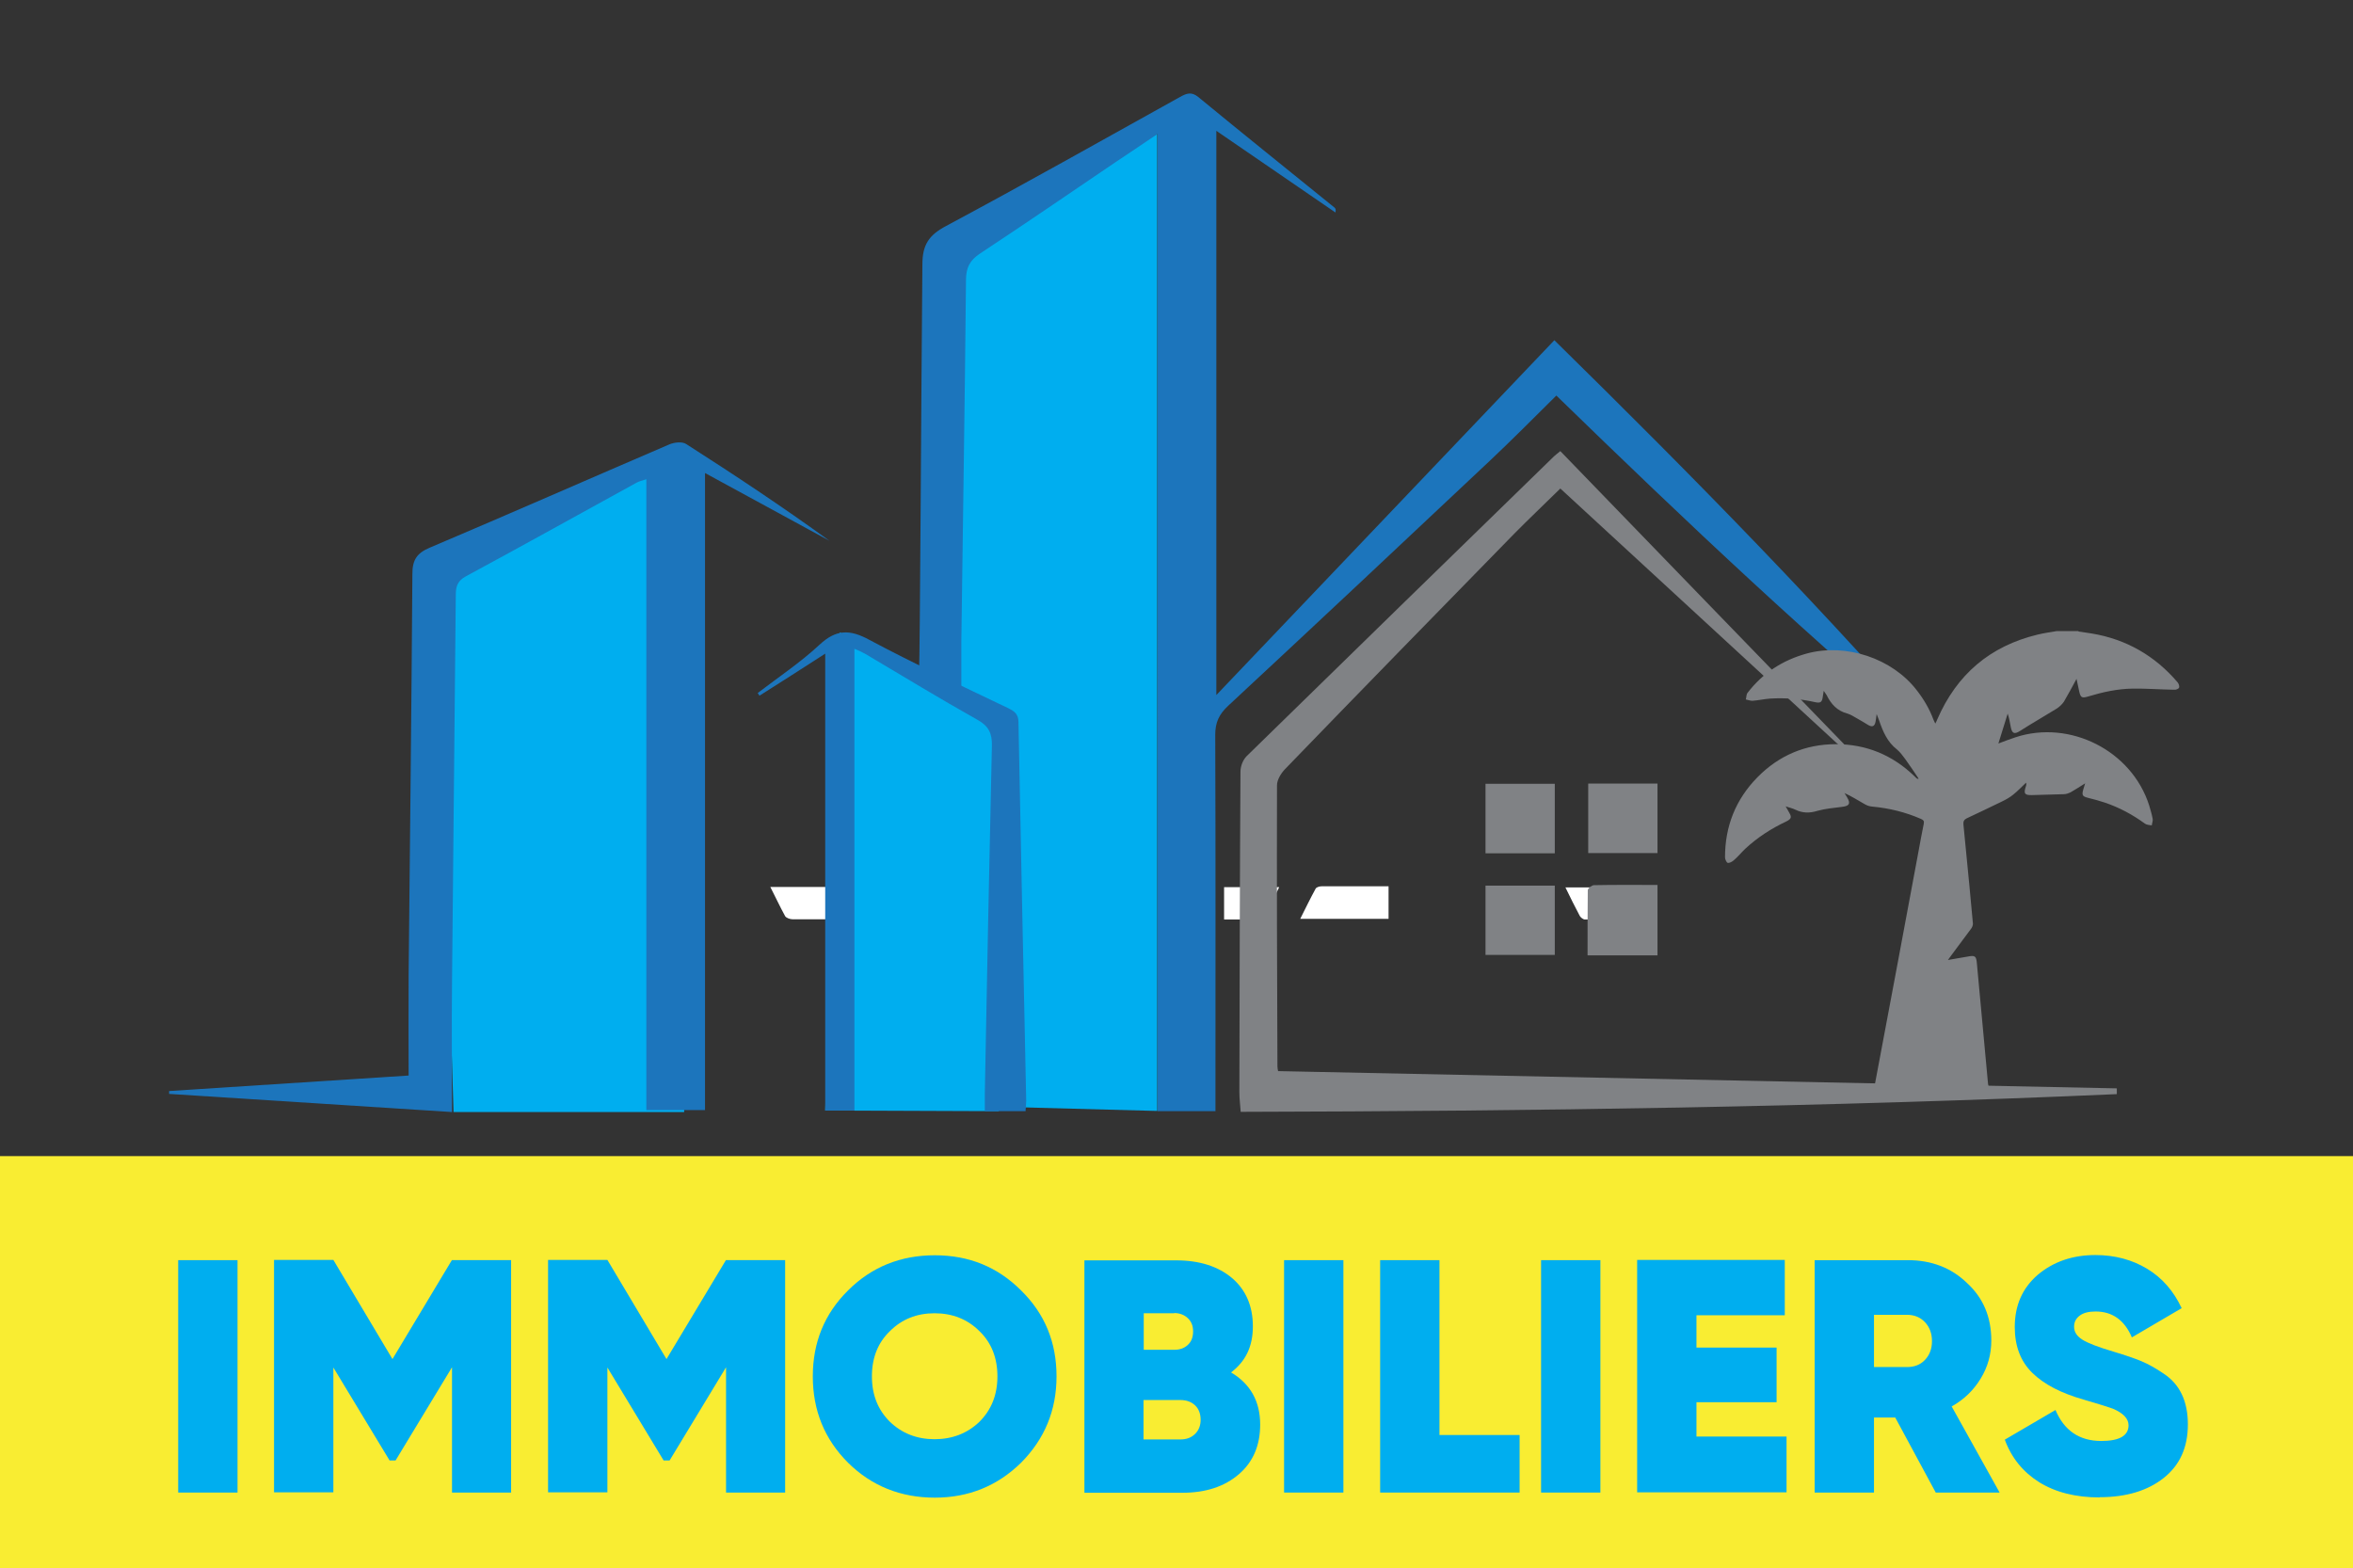
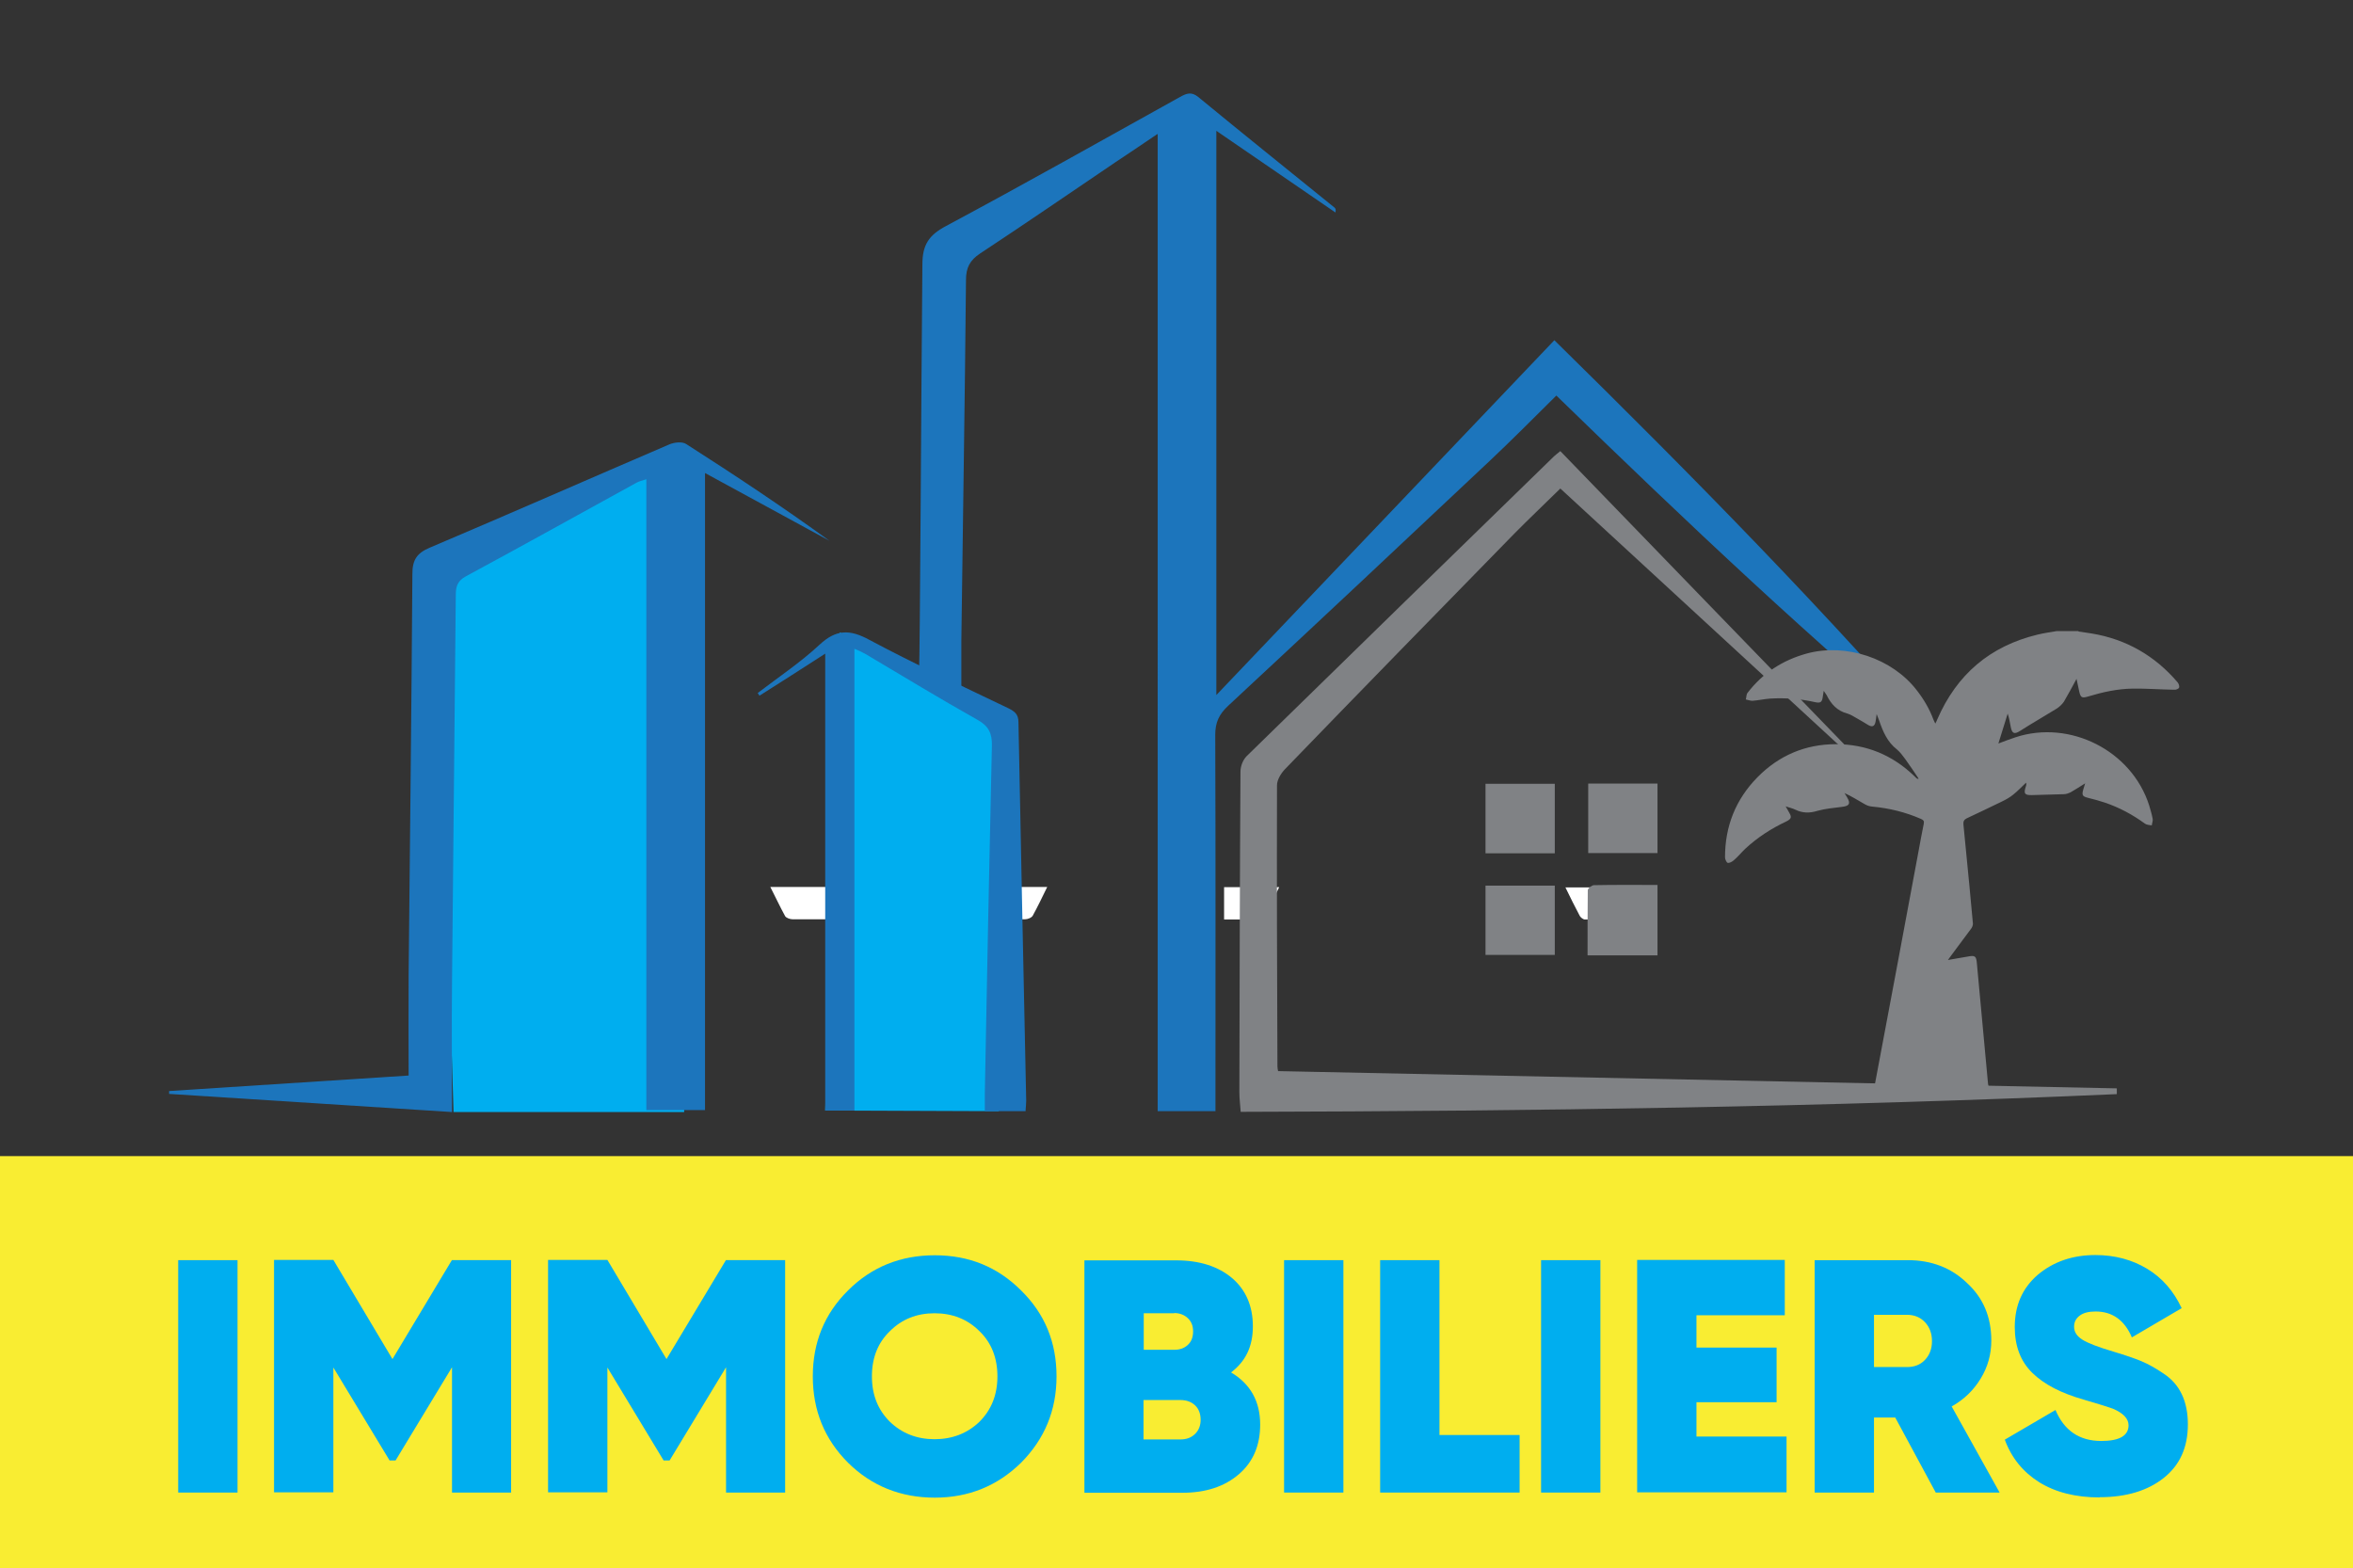
<svg xmlns="http://www.w3.org/2000/svg" id="Layer_1" version="1.1" viewBox="0 0 106.3 70.85">
  <rect x="0" y="0" width="106.3" height="70.85" fill="#333333" stroke="none" />
  <defs>
    <style>
      .st0 {
        fill: #00aeef;
      }

      .st1 {
        fill: #f9ed32;
      }

      .st2 {
        fill: #fff;
      }

      .st3 {
        fill: #808285;
      }

      .st4 {
        fill: #1c75bc;
      }
    </style>
  </defs>
  <path class="st2" d="M47.31,40.07c-.23.47-.43.89-.65,1.29-.05.1-.23.17-.35.17-3.5,0-7.01,0-10.51,0-.11,0-.28-.06-.33-.14-.23-.42-.43-.85-.67-1.32h12.51Z" />
-   <path class="st2" d="M62.73,40.04v1.47h-3.99c.24-.48.46-.93.7-1.37.04-.06.17-.1.27-.1.99,0,1.98,0,3.02,0Z" />
  <path class="st2" d="M73.22,40.08v1.46c-.55,0-1.08,0-1.62,0-.08,0-.19-.09-.23-.16-.22-.41-.42-.82-.65-1.29h2.49Z" />
  <path class="st2" d="M57.79,40.08c-.24.48-.45.92-.68,1.35-.03.06-.14.11-.22.11-.52,0-1.04,0-1.59,0v-1.46h2.49Z" />
  <rect class="st1" y="52.23" width="106.3" height="18.63" />
  <g>
    <path class="st0" d="M8.05,67.43v-10.5h2.68v10.5h-2.68Z" />
    <path class="st0" d="M20.42,56.93h2.67v10.5h-2.67v-5.66l-2.55,4.21h-.27l-2.54-4.2v5.64h-2.68v-10.5h2.68l2.67,4.48,2.69-4.48Z" />
    <path class="st0" d="M32.8,56.93h2.67v10.5h-2.67v-5.66l-2.55,4.21h-.27l-2.54-4.2v5.64h-2.68v-10.5h2.68l2.67,4.48,2.69-4.48Z" />
    <path class="st0" d="M46.13,66.08c-1.07,1.05-2.37,1.58-3.9,1.58s-2.85-.52-3.92-1.58c-1.06-1.06-1.59-2.36-1.59-3.9s.53-2.83,1.59-3.88c1.06-1.06,2.37-1.59,3.92-1.59s2.84.53,3.9,1.59c1.07,1.05,1.6,2.34,1.6,3.88s-.54,2.83-1.6,3.9ZM40.2,64.23c.55.53,1.23.79,2.02.79s1.48-.26,2.03-.79c.54-.54.81-1.22.81-2.05s-.27-1.52-.81-2.04c-.54-.54-1.22-.81-2.03-.81s-1.48.27-2.02.81c-.54.52-.81,1.2-.81,2.04s.27,1.51.81,2.05Z" />
    <path class="st0" d="M55.61,62c.88.52,1.32,1.31,1.32,2.36,0,.94-.32,1.69-.96,2.24-.65.56-1.5.84-2.56.84h-4.42v-10.5h4.14c1.06,0,1.9.27,2.53.8.62.53.94,1.26.94,2.18s-.33,1.58-.98,2.08ZM53.05,59.33h-1.38v1.65h1.38c.25,0,.45-.07.61-.22.16-.14.24-.35.24-.61s-.08-.45-.24-.6c-.16-.15-.37-.23-.61-.23ZM51.66,65.03h1.67c.27,0,.49-.08.66-.25.17-.17.25-.38.25-.64s-.08-.49-.25-.65c-.17-.16-.39-.24-.66-.24h-1.67v1.77Z" />
    <path class="st0" d="M58.01,67.43v-10.5h2.68v10.5h-2.68Z" />
    <path class="st0" d="M65.03,56.93v7.9h3.62v2.6h-6.3v-10.5h2.68Z" />
    <path class="st0" d="M69.62,67.43v-10.5h2.68v10.5h-2.68Z" />
    <path class="st0" d="M76.64,63.36v1.54h4.07v2.52h-6.75v-10.5h6.67v2.5h-3.99v1.46h3.62v2.47h-3.62Z" />
    <path class="st0" d="M90.33,67.43h-2.88l-1.83-3.39h-.96v3.39h-2.68v-10.5h4.2c1.07,0,1.97.34,2.69,1.04.73.67,1.09,1.54,1.09,2.59,0,.62-.16,1.2-.48,1.72-.32.53-.76.95-1.31,1.26l2.16,3.88ZM86.15,59.4h-1.49v2.36h1.49c.33,0,.6-.1.81-.32s.32-.5.32-.85-.11-.64-.32-.86-.48-.33-.81-.33Z" />
    <path class="st0" d="M94.86,67.65c-1.09,0-2-.23-2.74-.69-.73-.46-1.25-1.1-1.55-1.92l2.29-1.34c.39.93,1.08,1.4,2.07,1.4.82,0,1.23-.24,1.23-.71,0-.3-.24-.55-.71-.75-.16-.06-.6-.2-1.32-.41-1.02-.29-1.79-.69-2.32-1.21-.53-.52-.79-1.21-.79-2.07,0-.97.34-1.75,1.03-2.35.71-.6,1.58-.9,2.61-.9.88,0,1.66.21,2.34.62s1.2,1.01,1.56,1.78l-2.25,1.32c-.33-.78-.88-1.17-1.64-1.17-.31,0-.55.06-.72.19s-.25.29-.25.5c0,.23.12.42.37.58s.72.34,1.43.55c.53.16.94.3,1.23.42.33.14.67.33,1.02.57.73.48,1.09,1.25,1.09,2.29s-.36,1.84-1.09,2.42c-.73.58-1.7.87-2.89.87Z" />
  </g>
-   <polygon class="st0" points="43.61 10.74 52.28 6.05 52.28 50.19 41.39 49.9 43.61 10.74" />
  <polygon class="st0" points="45.12 50.2 45.55 32.9 37.94 28.57 37.28 50.17 45.12 50.2" />
  <polygon class="st0" points="20.49 50.24 19.72 25.45 29.93 21.12 30.91 50.24 20.49 50.24" />
  <g>
    <path class="st4" d="M52.28,6.06c-.73.5-1.31.88-1.89,1.27-2.04,1.38-4.06,2.77-6.11,4.12-.47.31-.64.65-.64,1.2-.05,5.43-.14,10.86-.21,16.3,0,.14,0,1.91,0,2.2-1.17-.11-2.12-.22-1.91-.97.04-.14.1-12.9.15-18.23,0-.9.3-1.33,1.07-1.74,3.55-1.9,7.06-3.88,10.57-5.83.29-.16.51-.25.82,0,2.04,1.68,4.1,3.33,6.16,5,.04.03.07.09.04.22-1.77-1.21-3.54-2.43-5.38-3.69v25.49c5.06-5.31,10.14-10.64,15.27-16.03,6.26,6.15,12.33,12.32,18,18.88-6.22-5.16-12.08-10.71-17.91-16.38-1.02,1.01-2,2-3.02,2.96-3.92,3.69-7.85,7.38-11.8,11.05-.42.39-.59.76-.59,1.32.02,5.39.01,10.78.01,16.18v.82h-2.61V6.06Z" />
    <path class="st4" d="M20.43,50.24c-4.37-.28-8.58-.55-12.79-.82,0-.04,0-.08,0-.13,3.57-.23,7.13-.46,10.82-.7,0-1.53-.01-3.02,0-4.5.06-6.05.13-12.1.17-18.16,0-.62.19-.94.79-1.19,3.61-1.53,7.2-3.11,10.81-4.66.23-.1.59-.14.77-.02,2.19,1.4,4.36,2.84,6.47,4.37-1.84-1-3.68-2-5.62-3.06v28.78h-2.65v-28.5c-.2.07-.33.09-.45.16-2.57,1.41-5.13,2.84-7.71,4.23-.42.23-.45.52-.45.9-.05,5.85-.12,11.69-.17,17.54-.02,1.88,0,3.75,0,5.74Z" />
    <path class="st3" d="M83.43,33.99c-4.31-3.97-8.62-7.94-12.94-11.92-.7.69-1.42,1.37-2.11,2.07-3.45,3.53-6.9,7.06-10.33,10.61-.18.19-.36.48-.36.73-.01,4.23,0,8.47.02,12.7,0,.08.02.16.03.21,12.65.26,25.27.52,37.89.78,0,.09,0,.17,0,.26-13.16.58-26.34.77-39.58.8-.02-.31-.06-.59-.06-.87.01-4.83.02-9.67.05-14.5,0-.24.11-.53.28-.7,4.62-4.52,9.25-9.03,13.88-13.54.07-.07.16-.13.29-.24,4.36,4.51,8.71,9,13.06,13.49-.04.04-.08.08-.12.12Z" />
    <path class="st4" d="M46.34,50.2h-1.85c0-.27,0-.53,0-.78.1-5.25.2-10.49.32-15.74.01-.56-.15-.88-.65-1.16-1.71-.96-3.38-1.98-5.07-2.98-.14-.08-.28-.14-.49-.23v20.86h-1.32v-20.64c-1.07.69-2.02,1.3-2.97,1.9-.03-.04-.05-.08-.08-.12.94-.72,1.93-1.38,2.79-2.18.76-.71,1.38-.7,2.26-.22,2.06,1.1,4.18,2.08,6.28,3.09.28.14.45.27.45.63.11,5.7.23,11.4.35,17.1,0,.14-.02.28-.03.47Z" />
    <path class="st3" d="M67.11,35.41h3.13v3.14h-3.13v-3.14Z" />
    <path class="st3" d="M71.75,38.54v-3.14h3.13v3.14h-3.13Z" />
    <path class="st3" d="M67.11,40.01h3.13v3.13h-3.13v-3.13Z" />
    <path class="st3" d="M74.88,43.16h-3.16c0-.98,0-1.96.01-2.94,0-.08.18-.23.28-.23.94-.02,1.88-.01,2.87-.01v3.18Z" />
  </g>
  <path class="st3" d="M93.9,28.53c.2.03.4.06.6.09,1.56.26,2.86,1.01,3.88,2.21.05.06.09.19.06.24-.03.06-.15.1-.23.09-.63-.01-1.26-.06-1.88-.05-.68.01-1.35.16-2.01.36-.27.08-.33.04-.39-.24-.04-.17-.07-.34-.12-.56-.2.37-.38.71-.57,1.03-.08.12-.2.23-.32.31-.55.34-1.11.66-1.66,1.01-.25.16-.36.13-.42-.17-.04-.2-.07-.41-.14-.61-.14.44-.27.88-.42,1.35.27-.1.52-.2.77-.28,2.46-.81,5.25.6,6.04,3.07.06.2.12.4.16.61.02.09-.03.2-.04.3-.1-.02-.23-.02-.31-.08-.56-.41-1.16-.73-1.81-.95-.24-.08-.49-.15-.74-.21-.28-.07-.31-.12-.23-.4.02-.07.04-.14.08-.26-.24.15-.44.28-.65.4-.1.05-.21.09-.32.09-.47.02-.95.02-1.42.04-.34.01-.4-.06-.29-.39.02-.05.03-.1.01-.17-.19.18-.38.38-.58.54-.16.13-.34.23-.53.32-.52.26-1.05.5-1.57.75-.12.06-.16.14-.15.27.09.92.18,1.85.27,2.77.05.57.11,1.14.16,1.72,0,.08-.04.18-.1.25-.29.39-.58.78-.87,1.17-.04.06-.09.12-.16.22.32-.06.6-.1.87-.15.36-.07.41-.04.44.32.17,1.8.33,3.6.5,5.4,0,.06.04.13.02.18-.04.08-.1.15-.17.21-.02.02-.08,0-.12,0-1.52,0-3.03,0-4.55,0-.28,0-.34-.07-.29-.34.66-3.51,1.32-7.01,1.97-10.52.08-.42.15-.84.24-1.26.02-.12-.01-.16-.12-.21-.71-.31-1.44-.49-2.21-.56-.12-.01-.24-.05-.34-.11-.3-.17-.58-.35-.91-.5.04.07.08.13.12.2.16.27.1.38-.22.42-.38.05-.76.08-1.12.18-.35.11-.67.11-1-.05-.12-.06-.26-.09-.44-.15.07.13.13.22.17.3.11.19.08.27-.14.38-.68.32-1.3.72-1.85,1.23-.18.17-.34.37-.53.53-.07.06-.19.13-.27.11-.05-.01-.12-.16-.12-.25,0-1.4.48-2.61,1.46-3.61.97-.99,2.17-1.5,3.55-1.5,1.37,0,2.56.49,3.55,1.45.04.04.08.08.12.11,0,0,.02.01.07,0-.2-.3-.4-.6-.61-.89-.11-.15-.23-.31-.37-.43-.44-.34-.64-.82-.81-1.32-.03-.08-.06-.16-.11-.28-.02.15-.03.25-.05.35-.04.2-.14.25-.32.15-.19-.11-.37-.23-.56-.33-.12-.07-.25-.15-.38-.19-.47-.12-.75-.43-.95-.84-.03-.05-.07-.1-.13-.19-.02.11-.03.18-.04.25-.03.26-.1.32-.36.26-.66-.15-1.34-.2-2.02-.16-.27.02-.53.08-.8.1-.1,0-.2-.04-.3-.06.03-.1.02-.23.08-.3.69-.9,1.59-1.48,2.69-1.78,1.76-.47,3.84.22,4.95,1.66.32.41.58.85.76,1.34.02.05.04.09.08.17.04-.08.07-.13.09-.19.88-2.03,2.38-3.31,4.53-3.83.29-.07.58-.11.87-.16.33,0,.65,0,.98,0Z" />
</svg>